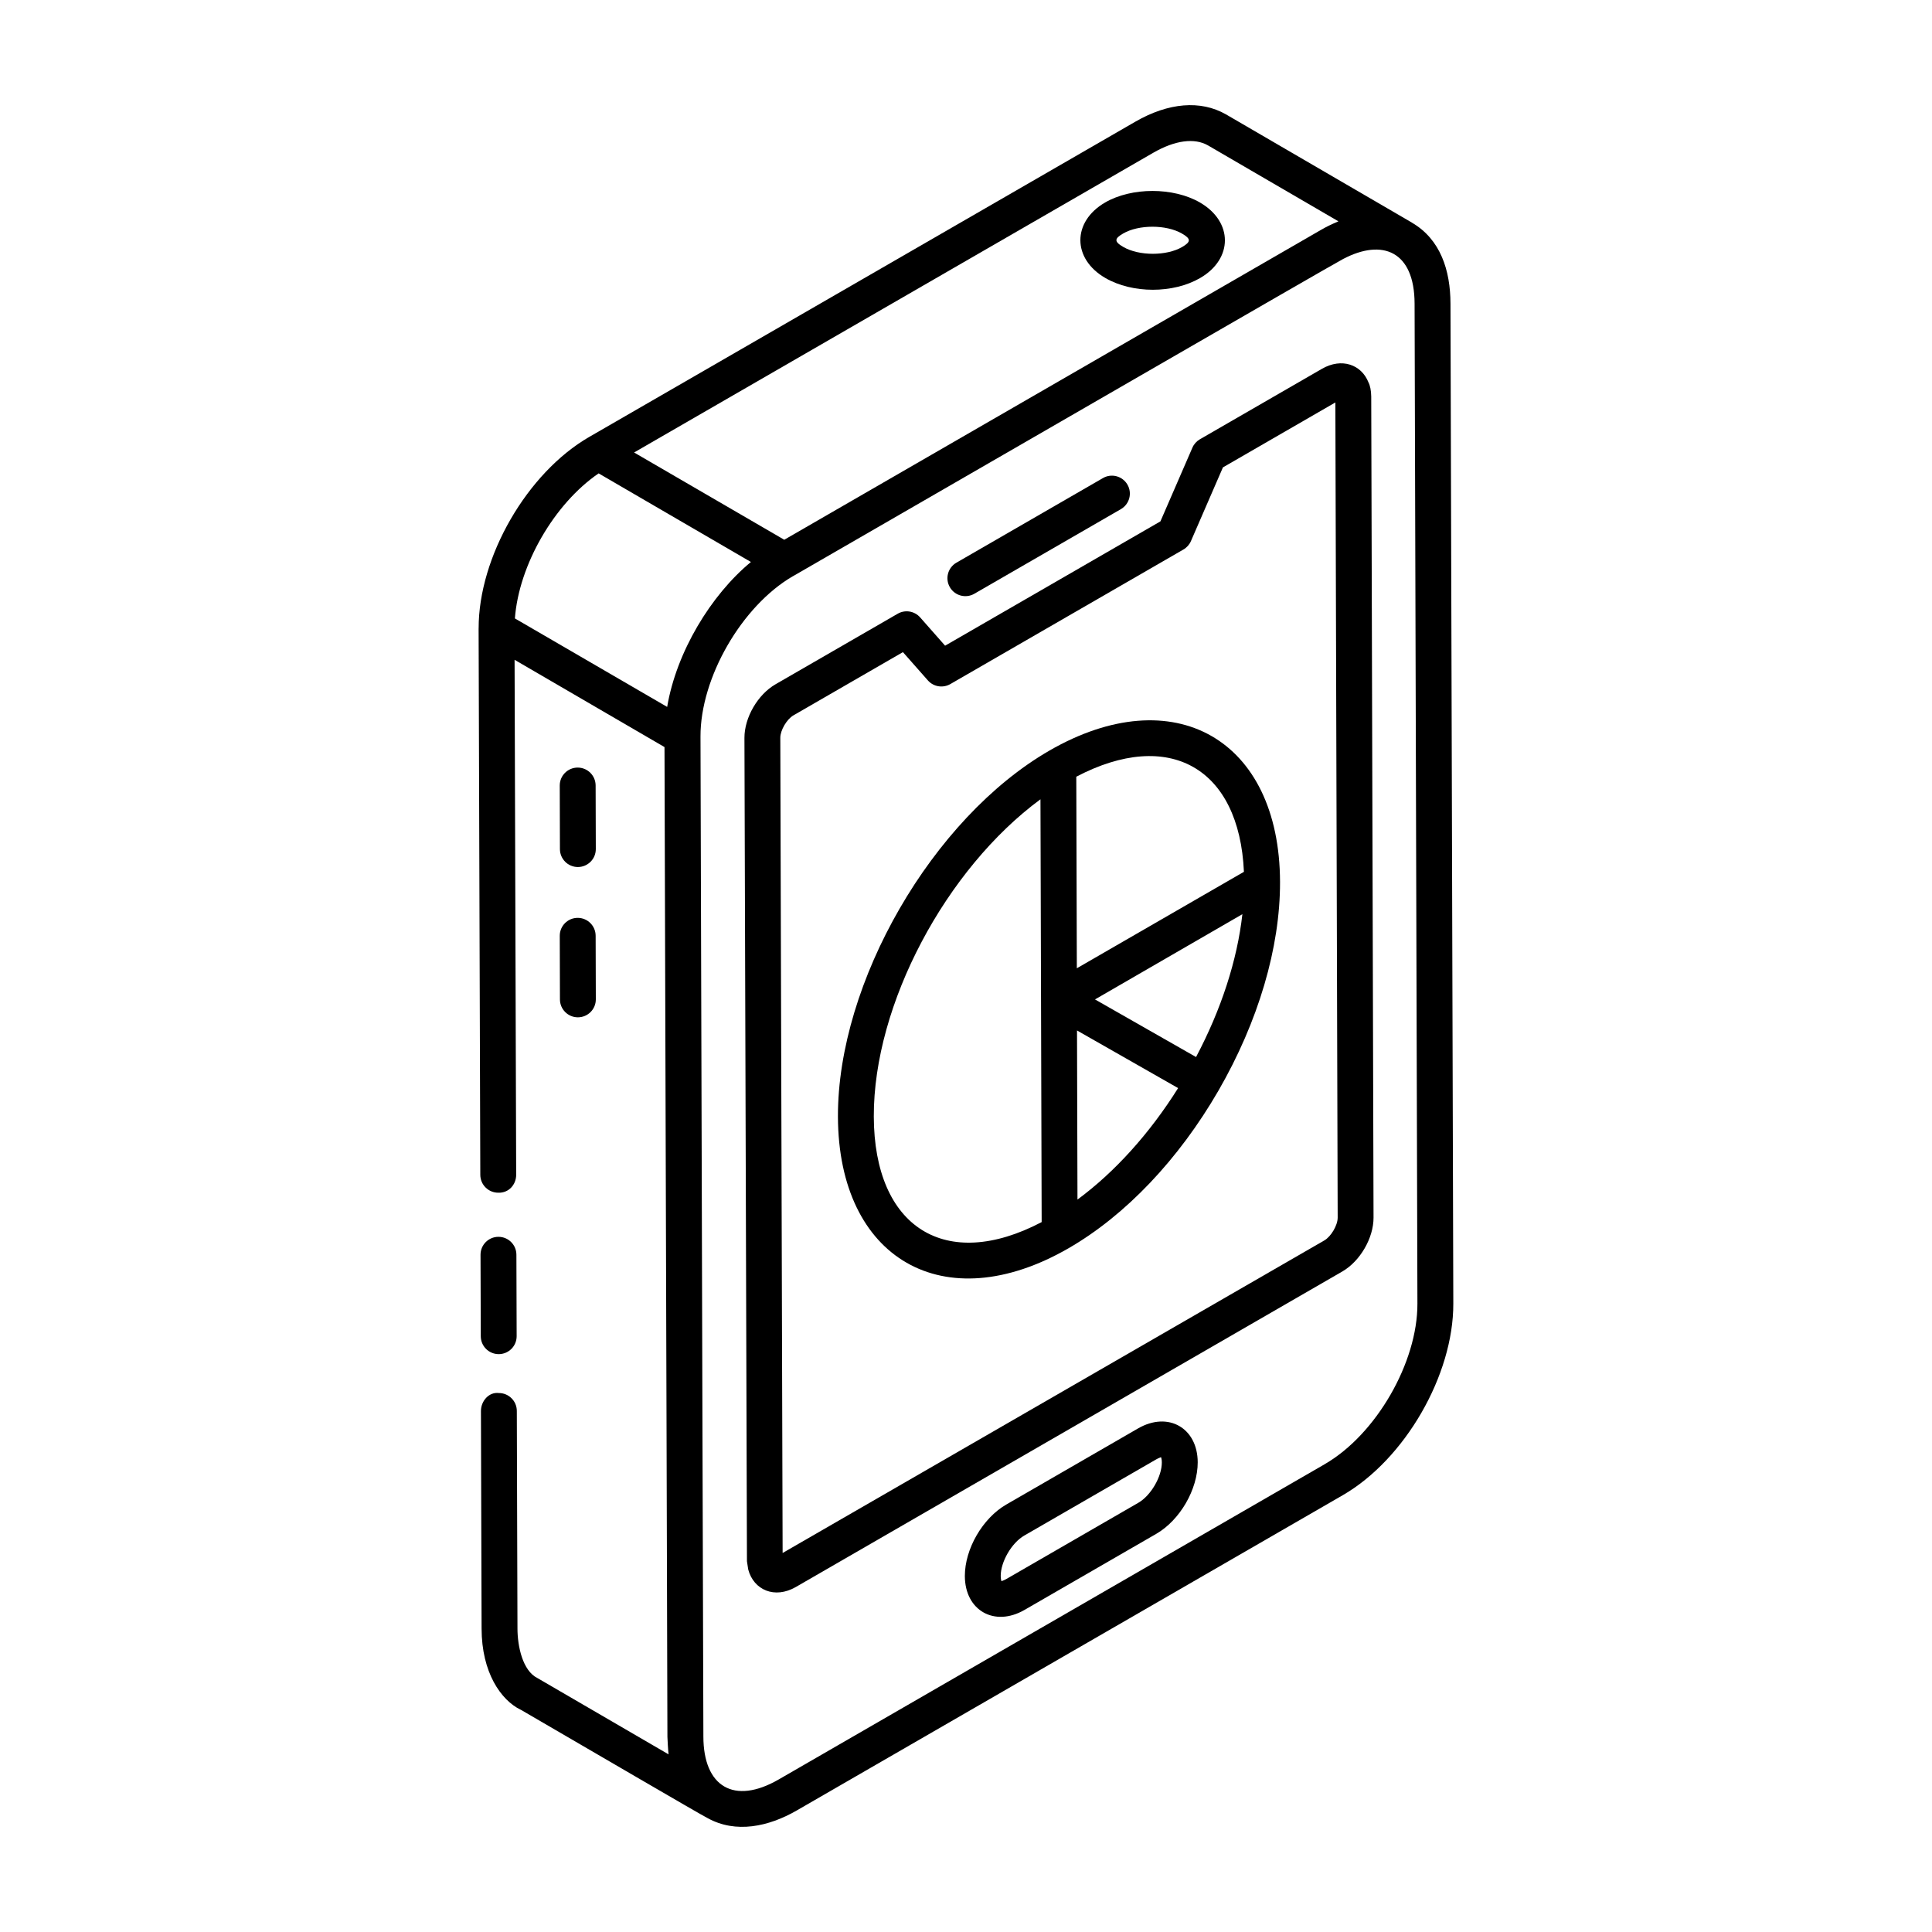
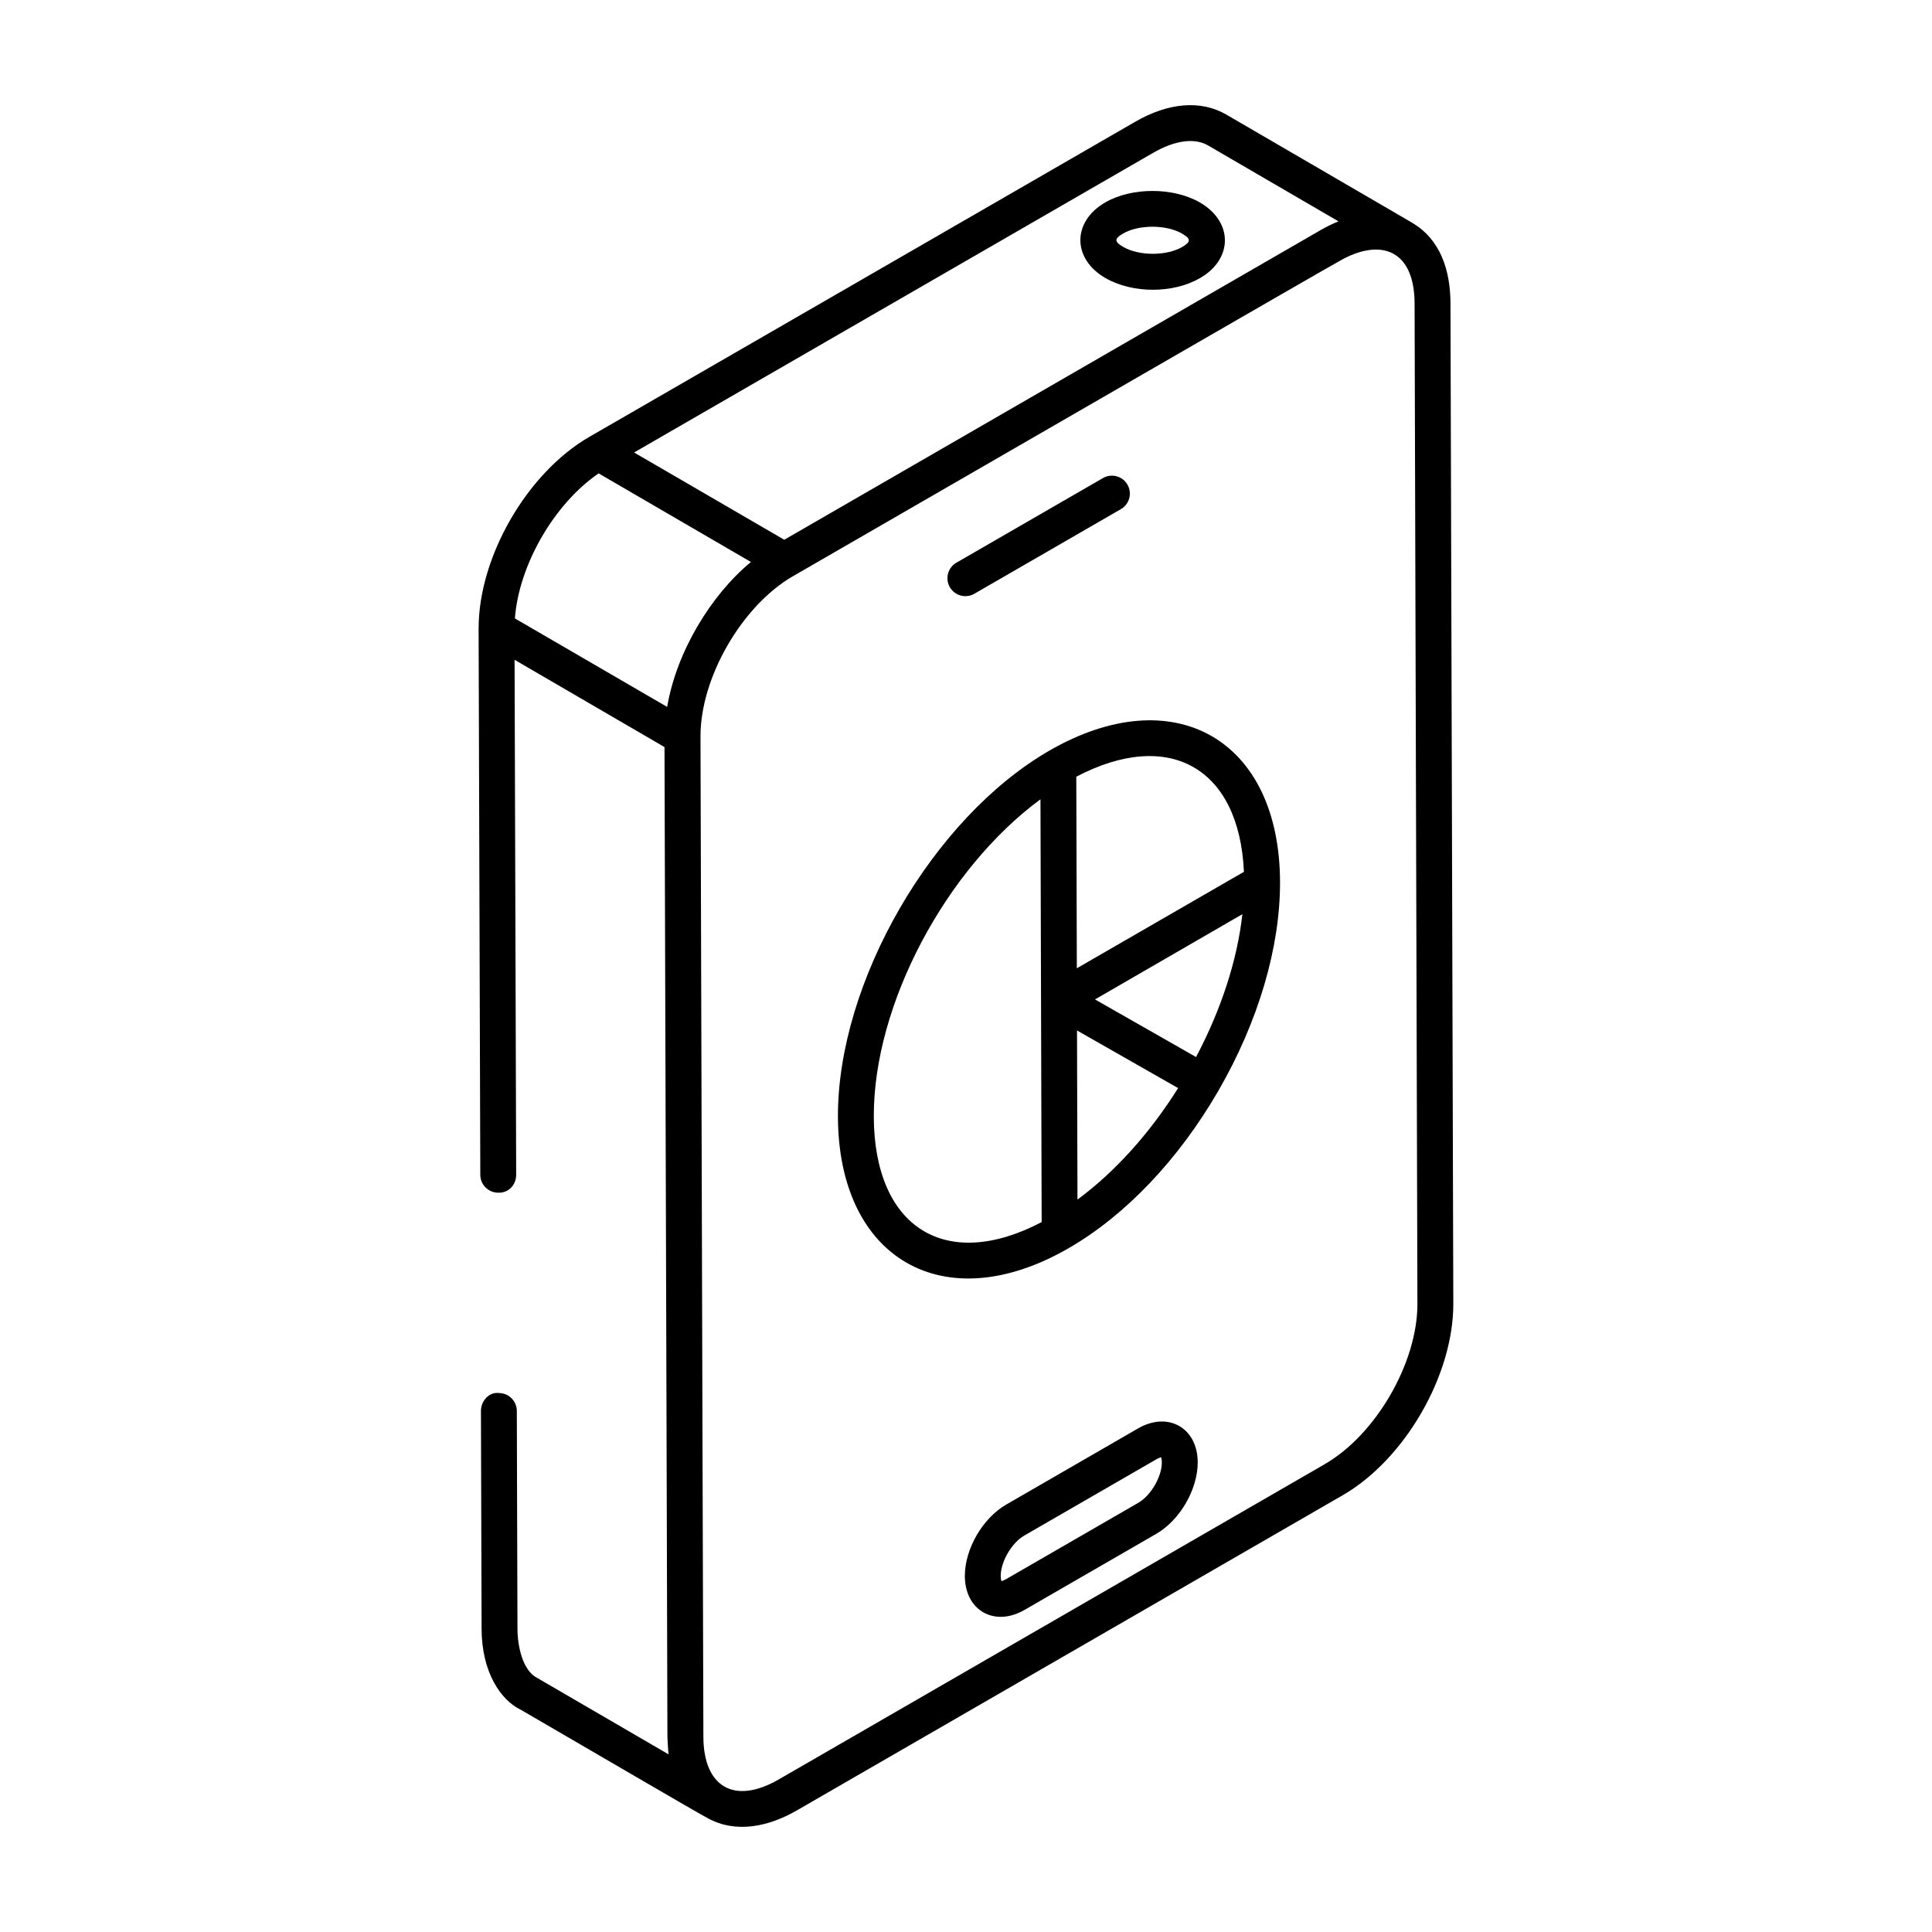
<svg xmlns="http://www.w3.org/2000/svg" fill="#000000" width="800px" height="800px" version="1.1" viewBox="144 144 512 512">
  <g>
    <path d="m281.96 597.07c17.402 10.098 47.645 27.809 49.574 28.754 7.461 4.125 16.156 2.273 23.598-2.023l144.69-83.543c16.496-9.523 29.375-31.836 29.32-50.797l-0.75-265.02c-0.023-8.785-2.637-16.992-10.188-21.414-0.016-0.012-0.027-0.027-0.043-0.039-16.926-9.852-51.422-29.934-49.289-28.688-6.684-3.812-15.199-3.125-24 1.953l-144.7 83.527s0 0.004-0.004 0.004h-0.008c-16.48 9.523-29.352 31.809-29.316 50.762 0 0.012-0.008 0.02-0.008 0.027l0.449 144.77c0.008 2.621 2.137 4.738 4.754 4.738 2.793 0.105 4.762-2.141 4.754-4.766l-0.422-136.46 39.73 23.129 0.543 180.73 0.23 81.543c0 0.316 0.172 3.629 0.301 4.664l-34.719-20.199c-3.973-1.938-5.32-8.504-5.32-13.168l-0.172-57.645c-0.008-2.621-2.137-4.738-4.754-4.738-2.644-0.336-4.762 2.141-4.754 4.766l0.172 57.629c0.004 11.711 5.152 18.992 10.324 21.52zm213.11-65.047-144.69 83.543c-11.863 6.859-19.977 1.902-19.977-11.363l-0.238-79.465-0.527-185.55c-0.043-15.59 10.949-34.633 24.512-42.504 0.012-0.008 0.023-0.004 0.035-0.008 56.105-32.355 141.76-81.91 145.73-84.027 10.469-5.519 18.93-2.086 18.965 11.812l0.75 265.02c0.051 15.605-10.965 34.691-24.562 42.535zm-45.445-347.54c5.746-3.312 10.906-4 14.5-1.953l34.566 20.121c-0.098 0.039-0.195 0.105-0.293 0.145-1.41 0.586-2.828 1.262-4.25 2.082l-142.31 82.164c-0.953-0.555-42.445-24.664-39.801-23.129zm-146.98 84.969c0.953 0.555 43.027 25.035 40.355 23.48-10.648 8.797-19.746 23.879-22.195 38.406-0.953-0.555-43.023-25-40.352-23.449 1.047-14.152 10.414-30.387 22.191-38.438z" />
-     <path d="m276.18 502.86c2.629-0.008 4.75-2.144 4.738-4.766l-0.066-21.586c-0.008-2.621-2.137-4.738-4.754-4.738h-0.016c-2.629 0.008-4.75 2.144-4.738 4.766l0.066 21.586c0.008 2.621 2.137 4.738 4.754 4.738h0.016z" />
-     <path d="m506.66 245.34c-1.852-4.695-7.07-6.637-12.344-3.594l-32.336 18.668c-0.883 0.512-1.578 1.289-1.98 2.223l-8.477 19.531-57.062 32.945-6.613-7.496c-1.5-1.699-3.988-2.106-5.941-0.977l-32.395 18.707c-4.711 2.719-8.242 8.824-8.227 14.199l0.664 218.2 0.34 2.188c1.441 5.426 7 7.879 12.629 4.629l144.8-83.602c4.734-2.734 8.301-8.879 8.285-14.297l-0.613-217.57c-0.012-1.605-0.324-3.016-0.734-3.754zm-11.688 227.38-143.57 82.836-0.613-216.04c-0.008-1.977 1.711-4.914 3.473-5.934l29.023-16.762 6.613 7.496c1.496 1.699 3.984 2.098 5.941 0.977l61.793-35.676c0.883-0.512 1.578-1.289 1.98-2.223l8.477-19.531 29.797-17.207 0.613 216.03c0.004 2.016-1.746 5.004-3.531 6.035z" />
    <path d="m402.21 301.35 38.836-22.422c2.273-1.312 3.055-4.219 1.742-6.492-1.312-2.277-4.234-3.059-6.492-1.742l-38.836 22.422c-2.273 1.312-3.055 4.219-1.742 6.492 1.316 2.285 4.231 3.051 6.492 1.742z" />
    <path d="m445.61 522.54-34.922 20.168c-6.285 3.621-11.008 11.777-10.992 18.969 0.031 9.137 7.856 13.551 15.797 8.977l34.926-20.168c6.281-3.629 11.004-11.785 10.988-18.973-0.031-9.082-7.805-13.57-15.797-8.973zm0.055 19.715-34.922 20.168c-0.742 0.426-1.223 0.527-1.328 0.617-0.082-0.191-0.207-0.617-0.215-1.387-0.008-3.781 2.902-8.785 6.234-10.707l34.926-20.168c0.742-0.426 1.215-0.535 1.324-0.621 0.082 0.195 0.207 0.617 0.215 1.387 0.012 3.777-2.898 8.789-6.234 10.711z" />
    <path d="m436.94 217.68c7.188 4.148 17.98 4.148 25.125-0.008 8.727-5.07 8.758-14.906-0.082-20.016-7.051-4.07-18.078-4.07-25.121 0.008-8.762 5.094-8.734 14.93 0.078 20.016zm4.695-11.793c4.137-2.402 11.426-2.402 15.59 0.004 2.406 1.391 2.445 2.172 0.055 3.566-4.137 2.41-11.418 2.398-15.59-0.008-2.516-1.453-2.336-2.238-0.055-3.562z" />
-     <path d="m297.14 373.77h0.016c2.621-0.008 4.75-2.141 4.738-4.766l-0.047-16.848c-0.008-2.617-2.137-4.738-4.754-4.738h-0.016c-2.621 0.008-4.75 2.141-4.738 4.766l0.047 16.848c0.012 2.617 2.137 4.738 4.754 4.738z" />
-     <path d="m292.39 408.86c0.008 2.617 2.137 4.738 4.754 4.738h0.016c2.621-0.008 4.75-2.141 4.738-4.766l-0.047-16.852c-0.008-2.617-2.137-4.738-4.754-4.738h-0.016c-2.621 0.008-4.75 2.141-4.738 4.766z" />
    <path d="m422.09 342.92c-0.004 0.004-0.008 0.012-0.012 0.012-30.992 17.898-56.117 61.398-56.016 96.984 0.105 37.699 28.078 53.953 61.129 34.875 15.082-8.703 29.188-23.539 39.723-41.781 10.562-18.301 16.355-37.934 16.309-55.277-0.105-37.832-28.148-53.828-61.133-34.812zm-46.523 96.969c-0.082-29.785 19.164-65.645 44.168-84.07l0.316 112.05c-25.453 13.355-44.402 1.473-44.484-27.984zm53.977 22.008-0.125-44.812 26.793 15.27c-7.582 12.078-16.797 22.266-26.668 29.543zm31.422-37.773-26.781-15.266 39.059-22.59c-1.359 12.152-5.586 25.219-12.277 37.855zm-31.594-23.52-0.145-50.766c24.609-12.906 43.203-2.363 44.426 25.203z" />
  </g>
</svg>